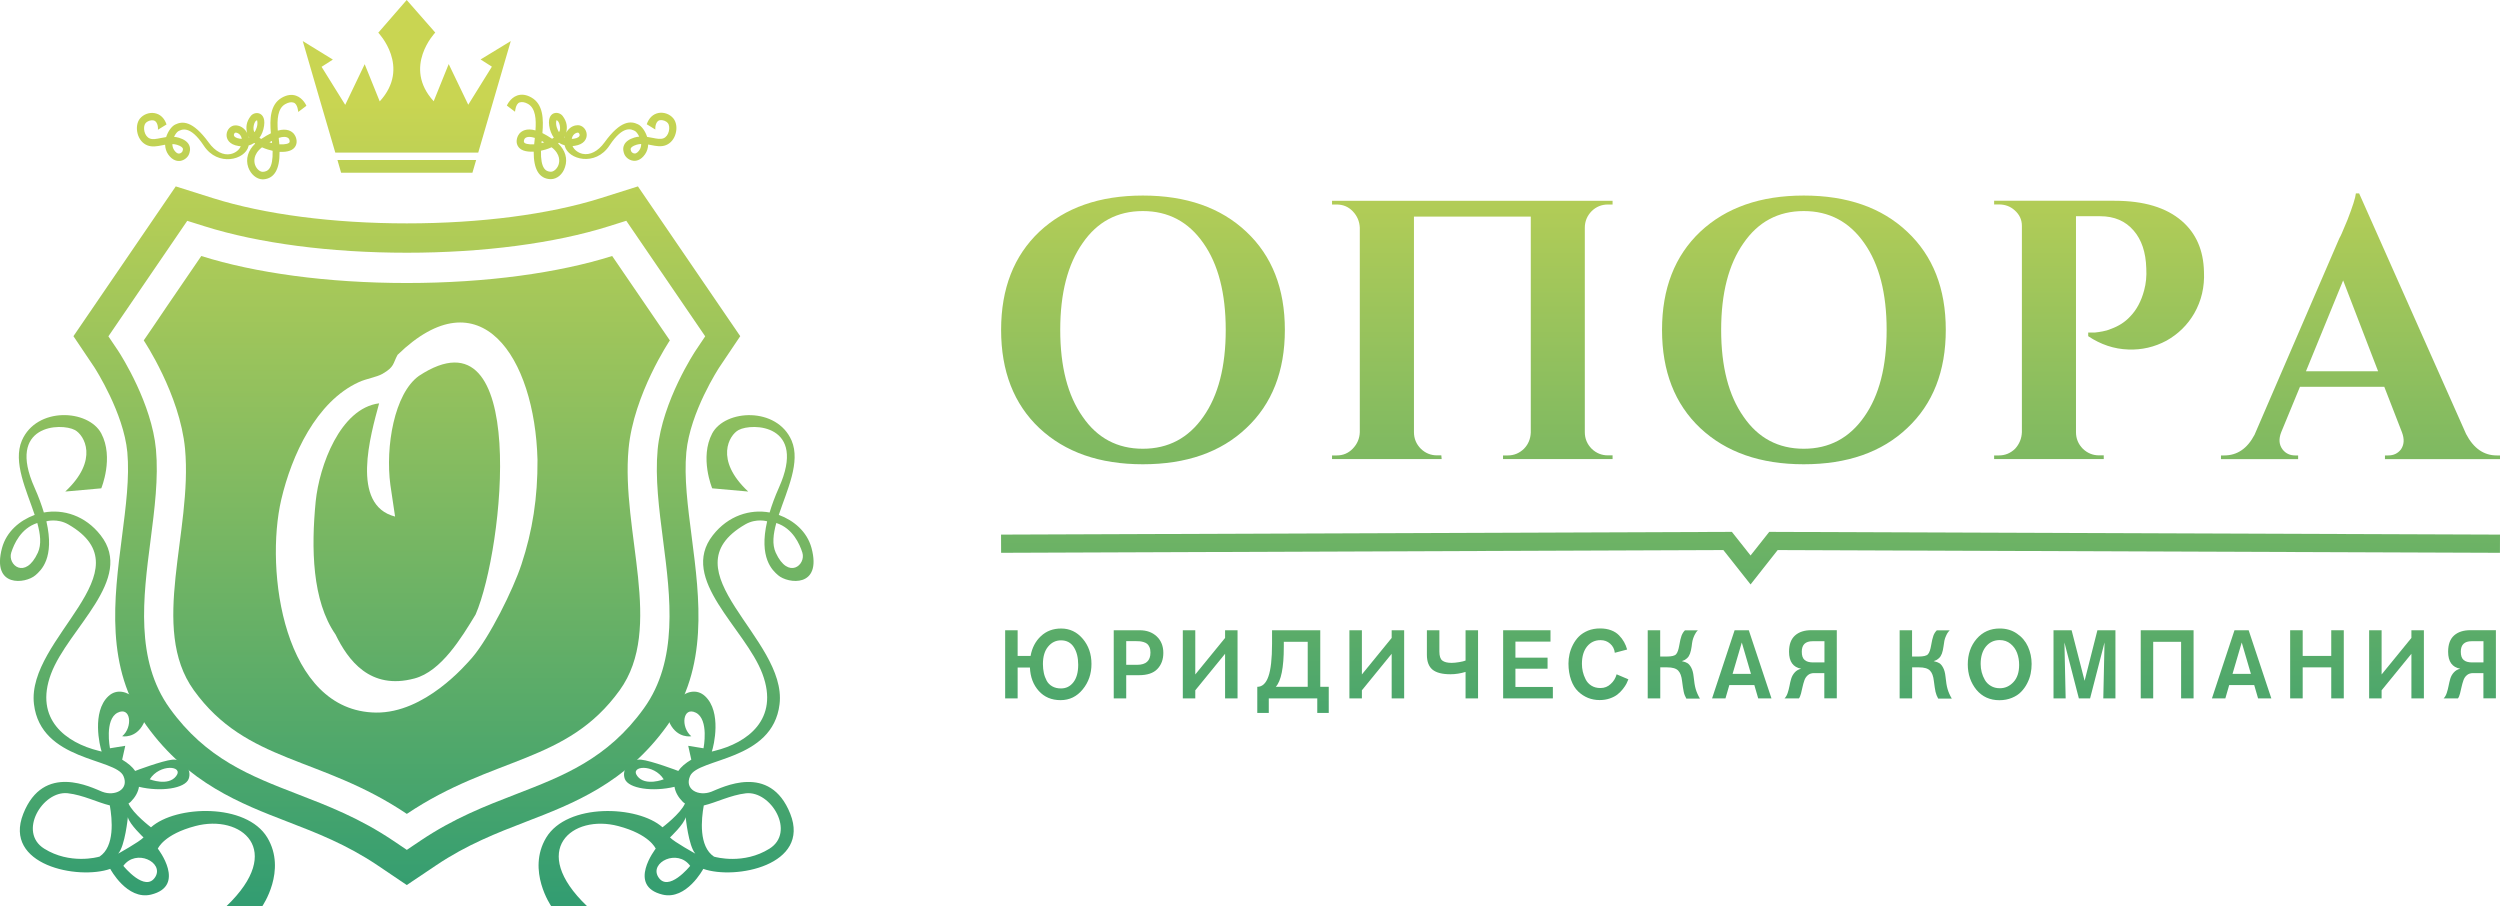
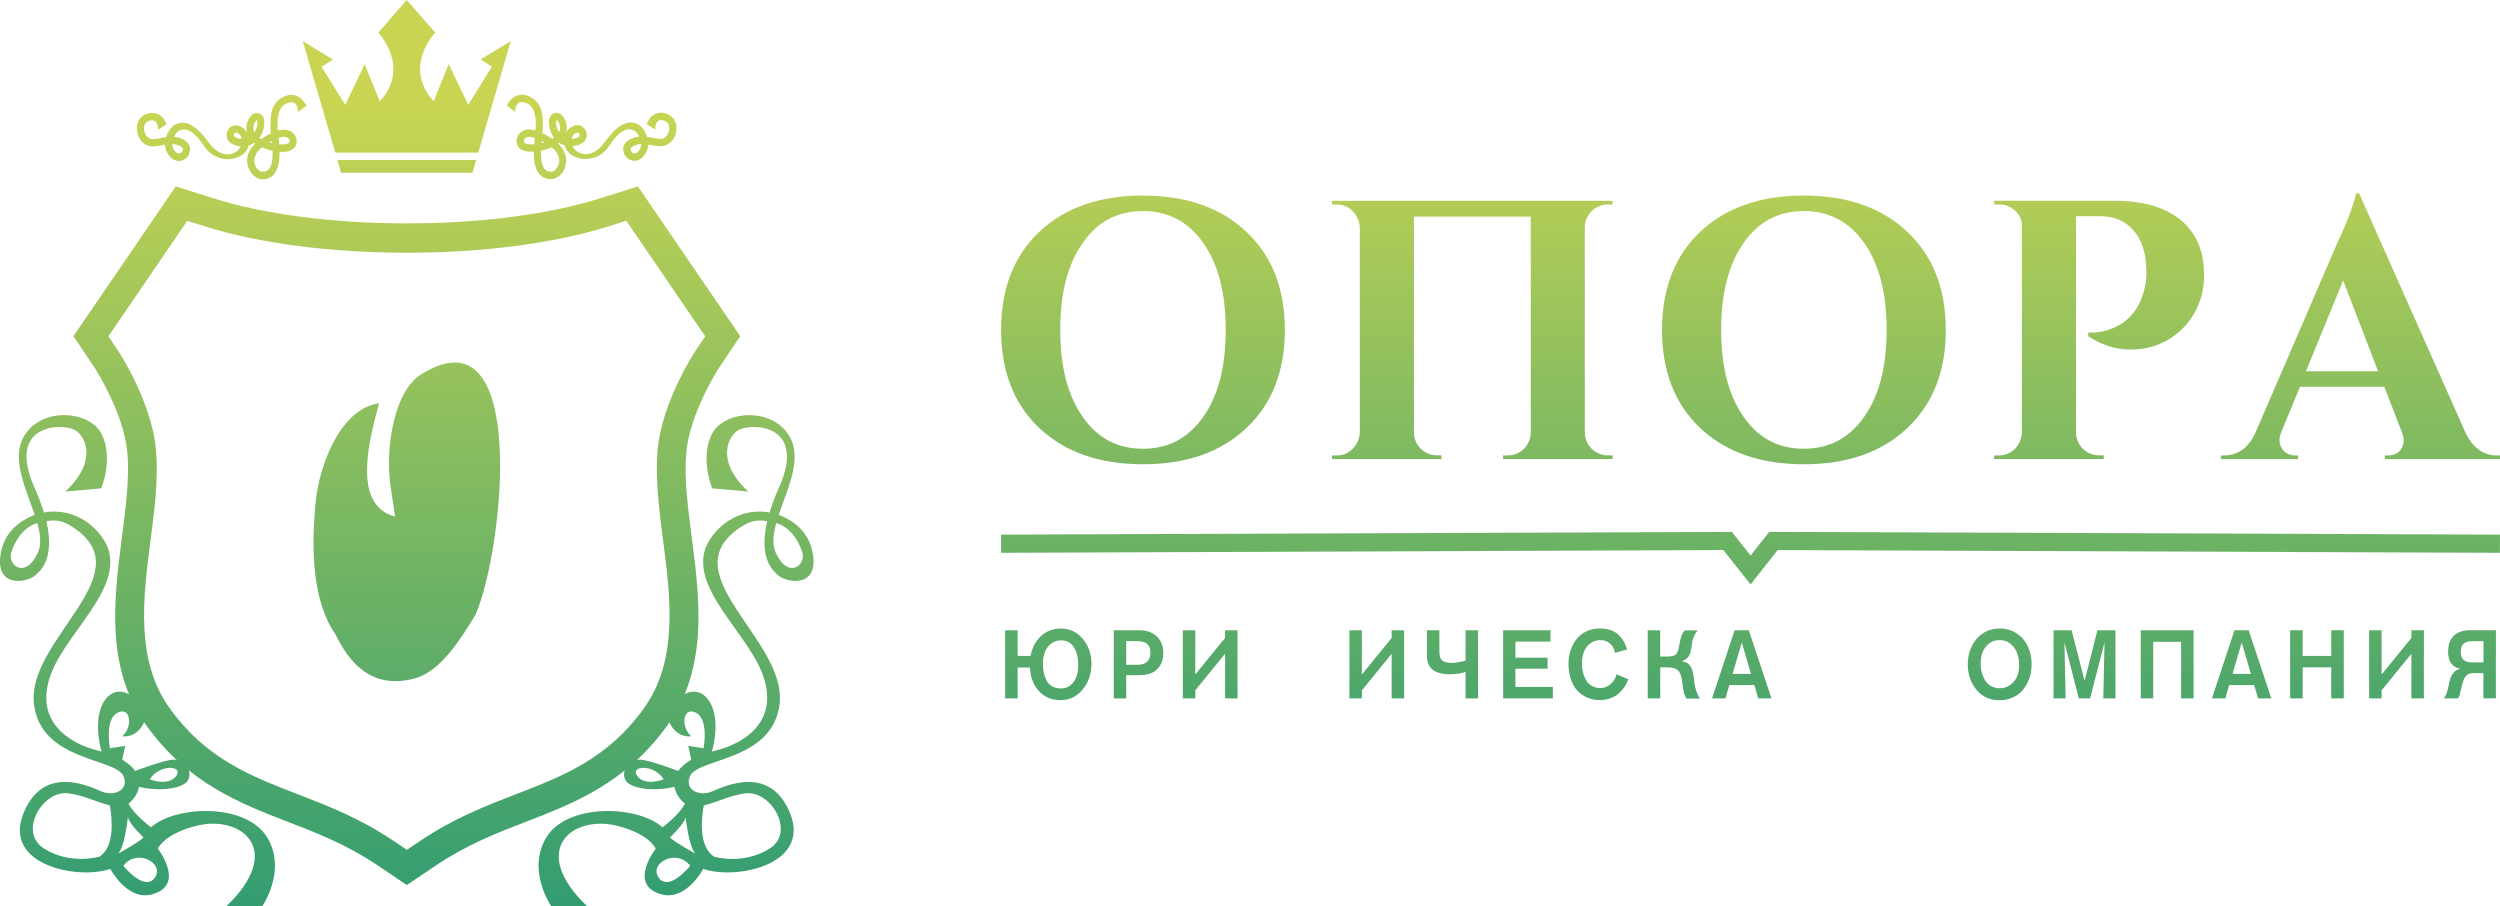
<svg xmlns="http://www.w3.org/2000/svg" width="160" height="58" viewBox="0 0 160 58" fill="none">
  <g clip-path="url(#clip0)">
    <path d="M30.44 39.326C29.524 40.837 28.233 42.968 26.526 43.422C23.683 44.184 22.274 42.249 21.475 40.61C19.97 38.44 19.912 35.093 20.204 32.092C20.434 29.824 21.768 26.13 24.264 25.813C23.725 27.808 22.404 32.328 25.285 33.06L24.984 31.035C24.657 28.587 25.234 25.193 26.807 24.059C33.89 19.389 32.259 35.114 30.44 39.326Z" fill="url(#paint0_linear)" />
-     <path d="M40.229 28.715C40.555 25.231 42.871 21.786 42.871 21.786L42.303 20.956L41.379 19.603L39.179 16.384C35.776 17.459 31.139 18.113 26.037 18.113C20.928 18.113 16.299 17.463 12.883 16.384L10.683 19.603L9.768 20.956L9.199 21.786C9.199 21.786 11.511 25.231 11.842 28.715C12.335 34.035 9.538 40.186 12.402 44.171C15.785 48.87 20.501 48.365 26.037 52.089C31.573 48.37 36.278 48.87 39.664 44.171C42.525 40.186 39.736 34.035 40.229 28.715ZM33.371 36.129C32.849 37.716 31.335 40.785 30.21 42.099C29.805 42.553 27.191 45.643 24.06 45.605C18.147 45.528 16.939 36.522 18.001 31.973C18.666 29.139 20.238 25.706 22.956 24.461C23.436 24.234 24.093 24.144 24.478 23.926C25.26 23.472 25.134 23.275 25.444 22.71C30.729 17.57 34.229 22.83 34.4 29.43C34.413 31.835 34.087 33.967 33.371 36.129Z" fill="url(#paint1_linear)" />
    <path d="M26.033 56.643L24.156 55.376C22.182 54.05 20.263 53.305 18.406 52.59C15.412 51.434 12.025 50.129 9.374 46.439C6.719 42.75 7.296 38.307 7.802 34.386C8.057 32.409 8.296 30.556 8.149 28.938C7.911 26.425 6.113 23.626 6.038 23.506L4.7 21.516L11.248 11.929L13.631 12.682C16.93 13.722 21.337 14.296 26.037 14.296C30.737 14.296 35.144 13.722 38.443 12.682L40.827 11.929L47.375 21.516L46.032 23.515C46.016 23.541 44.168 26.357 43.925 28.942C43.775 30.556 44.017 32.413 44.272 34.382C44.778 38.307 45.355 42.754 42.696 46.444C40.049 50.129 36.666 51.434 33.677 52.586C31.812 53.305 29.892 54.05 27.919 55.376L26.033 56.643ZM6.937 21.525L7.56 22.449C7.79 22.8 9.709 25.831 9.981 28.758C10.148 30.59 9.897 32.546 9.63 34.622C9.165 38.204 8.643 42.249 10.859 45.327C13.188 48.567 16.031 49.662 19.046 50.827C21.007 51.584 23.023 52.363 25.168 53.806L26.037 54.392L26.907 53.806C29.052 52.363 31.067 51.584 33.016 50.831C36.039 49.662 38.887 48.567 41.211 45.331C43.428 42.249 42.905 38.204 42.445 34.635C42.177 32.555 41.922 30.59 42.09 28.767C42.382 25.659 44.498 22.471 44.519 22.441L45.133 21.525L40.082 14.129L38.983 14.475C35.512 15.571 30.913 16.175 26.037 16.175C21.162 16.175 16.558 15.575 13.088 14.48L11.984 14.133L6.937 21.525Z" fill="url(#paint2_linear)" />
    <path d="M51.937 35.071C51.648 34.01 50.795 33.304 49.842 32.953C50.369 31.373 51.251 29.571 50.661 28.193C49.716 26.019 46.409 26.194 45.581 27.739C44.761 29.289 45.581 31.253 45.581 31.253L47.885 31.459C45.702 29.422 46.676 27.834 47.27 27.521C48.153 27.046 51.669 27.157 49.85 31.211C49.587 31.801 49.398 32.319 49.256 32.799C48.014 32.572 46.61 32.991 45.623 34.254C43.411 37.074 47.705 40.212 48.796 43.127C49.892 46.05 47.81 47.544 45.757 48.049C45.681 48.066 45.614 48.087 45.556 48.1C45.685 47.74 46.2 45.562 45.125 44.556C44.055 43.559 42.386 45.365 42.884 46.324C43.382 47.282 44.243 47.12 44.243 47.12C43.549 46.542 43.687 45.19 44.536 45.613C45.389 46.046 45.025 47.89 45.025 47.89L44.046 47.732L44.243 48.618C43.862 48.845 43.586 49.08 43.411 49.341C43.411 49.337 41.671 48.682 41.027 48.618C40.371 48.554 39.748 49.209 39.99 49.855C40.229 50.471 41.78 50.69 43.168 50.356C43.223 50.707 43.415 51.032 43.695 51.314C43.737 51.357 43.787 51.392 43.837 51.421V51.426C43.557 52.072 42.403 52.945 42.403 52.945H42.399C40.814 51.533 36.298 51.379 34.956 53.609C33.693 55.714 35.282 58 35.282 58H37.578C33.789 54.383 36.645 52.093 39.568 52.868C41.571 53.395 41.947 54.285 41.964 54.31V54.315C41.964 54.315 40.112 56.699 42.403 57.255C43.934 57.623 45.008 55.612 45.008 55.612V55.607C47.065 56.331 51.878 55.368 50.578 52.085C49.277 48.793 46.196 50.411 45.522 50.672C44.715 50.981 43.787 50.535 44.163 49.671C44.665 48.502 49.453 48.729 49.892 45.065C50.394 40.845 42.516 36.544 47.705 33.556C48.412 33.154 49.097 33.364 49.097 33.364C48.554 35.713 49.44 36.505 49.796 36.813C50.427 37.365 52.622 37.635 51.937 35.071ZM40.789 49.671C40.279 48.999 41.847 48.866 42.478 49.876C42.483 49.876 41.299 50.343 40.789 49.671ZM42.119 56.112C41.575 55.192 43.356 54.302 44.172 55.415C44.172 55.415 42.758 57.17 42.119 56.112ZM45.041 51.554C45.041 51.55 45.041 51.55 45.041 51.55C45.819 51.37 46.752 50.886 47.739 50.771C49.344 50.595 50.941 53.262 49.24 54.319C47.596 55.342 45.828 54.863 45.706 54.828L45.573 54.978L45.702 54.828C44.707 54.178 44.883 52.419 45.041 51.554ZM44.502 54.632C44.502 54.632 43.147 53.887 42.88 53.596C42.88 53.596 43.787 52.748 43.883 52.299C43.883 52.299 44.063 54.148 44.502 54.632ZM49.645 35.367C49.407 34.84 49.486 34.19 49.683 33.471C50.749 33.817 51.18 34.832 51.351 35.367C51.598 36.15 50.448 37.126 49.645 35.367Z" fill="url(#paint3_linear)" />
    <path d="M2.27 36.813C2.626 36.505 3.512 35.718 2.969 33.364C2.969 33.364 3.654 33.158 4.361 33.556C9.55 36.539 1.672 40.845 2.174 45.066C2.613 48.729 7.401 48.502 7.903 49.671C8.275 50.535 7.351 50.981 6.544 50.672C5.87 50.407 2.789 48.789 1.488 52.085C0.188 55.372 5.001 56.331 7.058 55.607V55.612C7.058 55.612 8.128 57.623 9.663 57.255C11.954 56.699 10.102 54.315 10.102 54.315V54.31C10.119 54.285 10.495 53.395 12.498 52.868C15.421 52.089 18.277 54.379 14.488 58H16.784C16.784 58 18.369 55.719 17.11 53.609C15.768 51.374 11.252 51.533 9.667 52.945H9.659C9.659 52.945 8.509 52.072 8.225 51.426V51.421C8.275 51.392 8.321 51.357 8.367 51.314C8.647 51.032 8.839 50.707 8.894 50.356C10.286 50.69 11.833 50.467 12.072 49.855C12.318 49.209 11.691 48.558 11.034 48.618C10.391 48.682 8.651 49.333 8.651 49.341C8.475 49.084 8.2 48.845 7.819 48.618L8.016 47.732L7.037 47.89C7.037 47.89 6.678 46.046 7.526 45.613C8.379 45.185 8.513 46.542 7.819 47.12C7.819 47.12 8.685 47.283 9.178 46.324C9.676 45.365 8.007 43.559 6.937 44.556C5.866 45.558 6.381 47.74 6.506 48.1C6.443 48.087 6.376 48.07 6.305 48.049C4.252 47.539 2.17 46.05 3.265 43.127C4.357 40.212 8.651 37.075 6.439 34.254C5.452 32.991 4.052 32.572 2.806 32.799C2.663 32.324 2.475 31.801 2.212 31.211C0.393 27.157 3.909 27.046 4.792 27.521C5.385 27.834 6.36 29.422 4.177 31.459L6.481 31.253C6.481 31.253 7.301 29.289 6.481 27.739C5.653 26.19 2.346 26.015 1.401 28.193C0.811 29.571 1.693 31.373 2.22 32.953C1.271 33.304 0.418 34.01 0.129 35.071C-0.556 37.635 1.639 37.365 2.27 36.813ZM9.584 49.876C10.215 48.866 11.783 48.999 11.273 49.671C10.767 50.343 9.584 49.876 9.584 49.876ZM7.894 55.415C8.71 54.298 10.491 55.188 9.947 56.112C9.308 57.17 7.894 55.415 7.894 55.415ZM6.368 54.824L6.498 54.974L6.364 54.824C6.243 54.863 4.47 55.338 2.831 54.315C1.129 53.253 2.726 50.591 4.332 50.767C5.319 50.878 6.251 51.361 7.029 51.546C7.029 51.546 7.029 51.546 7.029 51.55C7.183 52.419 7.359 54.178 6.368 54.824ZM8.183 52.299C8.279 52.748 9.186 53.596 9.186 53.596C8.919 53.883 7.564 54.632 7.564 54.632C8.003 54.148 8.183 52.299 8.183 52.299ZM0.719 35.367C0.89 34.832 1.321 33.817 2.387 33.471C2.584 34.185 2.663 34.836 2.425 35.367C1.618 37.126 0.468 36.15 0.719 35.367Z" fill="url(#paint4_linear)" />
    <path d="M35.253 11.466C35.236 11.466 35.224 11.466 35.207 11.466C34.5 11.424 34.149 10.833 34.157 9.707C33.61 9.729 33.275 9.605 33.129 9.322C32.974 9.022 33.133 8.68 33.233 8.56C33.384 8.38 33.693 8.184 34.27 8.346C34.321 7.644 34.283 6.934 33.794 6.651C33.589 6.536 33.405 6.506 33.25 6.557C32.995 6.647 32.962 7.148 32.962 7.152L32.439 6.758C32.447 6.737 32.648 6.27 33.1 6.112C33.384 6.014 33.689 6.056 34.011 6.24C34.772 6.673 34.789 7.631 34.714 8.517C34.898 8.607 35.102 8.727 35.333 8.881C35.37 8.86 35.408 8.834 35.445 8.808C35.295 8.599 35.19 8.333 35.148 8.038C35.065 7.469 35.324 7.298 35.441 7.255C35.633 7.178 35.876 7.251 36.006 7.417C36.303 7.803 36.315 8.166 36.236 8.492C36.265 8.436 36.294 8.389 36.328 8.351C36.524 8.098 36.775 8.012 36.988 8.012C37.277 8.017 37.528 8.273 37.549 8.59C37.569 8.89 37.381 9.241 36.788 9.331C36.737 9.339 36.687 9.344 36.641 9.348C36.742 9.583 36.992 9.78 37.281 9.844C37.762 9.947 38.276 9.682 38.686 9.117C39.727 7.674 40.384 7.738 40.835 7.957C41.069 8.068 41.303 8.402 41.416 8.761C41.533 8.779 41.646 8.8 41.755 8.821C42.031 8.877 42.273 8.924 42.462 8.851C42.625 8.787 42.75 8.624 42.805 8.406C42.855 8.201 42.834 7.991 42.742 7.88C42.625 7.734 42.411 7.666 42.232 7.691C42.01 7.726 41.918 8.055 41.943 8.291L41.391 7.952C41.525 7.554 41.793 7.298 42.148 7.229C42.495 7.165 42.876 7.306 43.097 7.58C43.281 7.807 43.34 8.171 43.248 8.522C43.156 8.89 42.926 9.168 42.625 9.288C42.315 9.412 41.985 9.348 41.667 9.284C41.605 9.271 41.546 9.258 41.483 9.249C41.475 9.48 41.408 9.694 41.283 9.874C40.994 10.289 40.672 10.311 40.513 10.285C40.233 10.247 40.016 10.037 39.949 9.844C39.915 9.746 39.827 9.515 39.949 9.266C40.049 9.061 40.267 8.903 40.597 8.804C40.701 8.77 40.81 8.753 40.91 8.744C40.823 8.552 40.701 8.415 40.63 8.38C40.442 8.291 39.903 7.952 39.008 9.309C38.105 10.683 36.361 10.208 36.148 9.348C36.144 9.331 36.139 9.318 36.139 9.301C36.01 9.266 35.884 9.211 35.776 9.134C35.755 9.147 35.738 9.164 35.717 9.177C36.177 9.609 36.344 10.161 36.16 10.696C36.018 11.158 35.646 11.466 35.253 11.466ZM34.622 9.647C34.597 10.803 34.935 10.974 35.236 10.991C35.42 11.008 35.654 10.812 35.746 10.546C35.809 10.358 35.893 9.883 35.303 9.425C35.04 9.545 34.789 9.613 34.622 9.647ZM41.036 9.215C40.94 9.219 40.839 9.232 40.743 9.262C40.476 9.344 40.4 9.438 40.375 9.485C40.346 9.545 40.367 9.609 40.392 9.677C40.409 9.72 40.484 9.81 40.593 9.823C40.731 9.844 40.848 9.712 40.923 9.605C41.007 9.48 41.036 9.344 41.036 9.215ZM33.877 8.761C33.735 8.761 33.639 8.804 33.585 8.868C33.56 8.898 33.501 9.031 33.539 9.104C33.581 9.185 33.769 9.258 34.187 9.236C34.195 9.134 34.208 9.027 34.22 8.915C34.224 8.886 34.229 8.856 34.229 8.826C34.091 8.779 33.974 8.761 33.877 8.761ZM34.672 9.022C34.668 9.07 34.663 9.112 34.659 9.159C34.714 9.147 34.768 9.129 34.827 9.112C34.772 9.078 34.718 9.048 34.672 9.022ZM36.988 8.487C36.905 8.487 36.779 8.539 36.691 8.65C36.641 8.714 36.608 8.796 36.591 8.89C36.637 8.886 36.679 8.881 36.729 8.877C36.963 8.843 37.105 8.749 37.097 8.633C37.093 8.556 37.034 8.487 36.988 8.487ZM36.114 8.796C36.123 8.8 36.131 8.804 36.139 8.808C36.144 8.779 36.152 8.749 36.156 8.719C36.144 8.744 36.131 8.77 36.114 8.796ZM35.608 7.7C35.537 8.025 35.692 8.321 35.772 8.453C35.935 8.303 35.801 7.687 35.608 7.7Z" fill="url(#paint5_linear)" />
    <path d="M30.758 3.805L31.481 4.267L29.968 6.703L28.717 4.1L27.756 6.48C25.744 4.28 27.856 2.084 27.856 2.084L26.029 0L24.21 2.093C24.21 2.093 26.322 4.284 24.302 6.489L23.34 4.109L22.094 6.711L20.581 4.276L21.304 3.814L19.376 2.628C19.405 2.761 21.459 9.767 21.459 9.767H26.029H30.607C30.607 9.767 32.656 2.765 32.69 2.628L30.758 3.805Z" fill="url(#paint6_linear)" />
    <path d="M21.596 10.238L21.831 11.056H26.033H30.235L30.474 10.238H26.033H21.596Z" fill="url(#paint7_linear)" />
    <path d="M15.889 10.709C15.705 10.178 15.872 9.622 16.332 9.19C16.311 9.177 16.295 9.16 16.274 9.147C16.161 9.219 16.04 9.275 15.91 9.314C15.906 9.326 15.906 9.344 15.902 9.361C15.693 10.225 13.945 10.696 13.042 9.322C12.147 7.961 11.607 8.304 11.419 8.393C11.348 8.428 11.227 8.565 11.139 8.757C11.239 8.766 11.348 8.787 11.453 8.817C11.783 8.916 12 9.074 12.101 9.279C12.222 9.528 12.134 9.759 12.101 9.857C12.034 10.046 11.816 10.255 11.536 10.298C11.377 10.319 11.056 10.298 10.767 9.887C10.642 9.707 10.575 9.493 10.566 9.262C10.504 9.275 10.445 9.284 10.382 9.297C10.065 9.361 9.734 9.425 9.425 9.301C9.124 9.181 8.894 8.903 8.802 8.535C8.714 8.179 8.772 7.82 8.952 7.593C9.174 7.319 9.55 7.178 9.901 7.242C10.257 7.306 10.524 7.563 10.658 7.965L10.106 8.304C10.131 8.068 10.044 7.739 9.818 7.704C9.638 7.674 9.425 7.747 9.308 7.893C9.22 8.004 9.195 8.214 9.245 8.419C9.299 8.637 9.425 8.8 9.588 8.864C9.776 8.941 10.014 8.89 10.294 8.834C10.403 8.813 10.516 8.791 10.633 8.774C10.746 8.411 10.984 8.081 11.214 7.97C11.666 7.751 12.318 7.691 13.364 9.13C13.773 9.695 14.288 9.96 14.768 9.857C15.061 9.793 15.308 9.6 15.408 9.361C15.358 9.356 15.312 9.352 15.262 9.344C14.672 9.254 14.48 8.903 14.501 8.603C14.522 8.286 14.773 8.025 15.061 8.025C15.274 8.021 15.525 8.111 15.722 8.363C15.751 8.402 15.785 8.449 15.814 8.505C15.734 8.179 15.743 7.816 16.044 7.43C16.173 7.259 16.416 7.191 16.608 7.268C16.725 7.315 16.985 7.482 16.901 8.051C16.859 8.346 16.759 8.612 16.604 8.821C16.642 8.847 16.679 8.869 16.717 8.894C16.947 8.74 17.152 8.62 17.336 8.53C17.261 7.644 17.277 6.686 18.038 6.253C18.36 6.069 18.67 6.027 18.95 6.125C19.401 6.283 19.602 6.75 19.61 6.771L19.088 7.165C19.088 7.161 19.054 6.66 18.799 6.57C18.645 6.514 18.461 6.549 18.256 6.664C17.762 6.942 17.729 7.653 17.779 8.359C18.36 8.197 18.666 8.393 18.816 8.573C18.916 8.693 19.075 9.035 18.921 9.335C18.774 9.618 18.44 9.742 17.892 9.72C17.904 10.846 17.549 11.437 16.843 11.479C16.826 11.479 16.813 11.479 16.797 11.479C16.42 11.466 16.048 11.158 15.889 10.709ZM16.767 9.429C16.178 9.887 16.261 10.362 16.324 10.551C16.416 10.816 16.646 11.013 16.834 10.996C17.135 10.979 17.474 10.807 17.449 9.652C17.277 9.613 17.026 9.545 16.767 9.429ZM11.147 9.609C11.223 9.72 11.34 9.849 11.478 9.827C11.582 9.814 11.662 9.725 11.678 9.682C11.704 9.613 11.725 9.545 11.695 9.489C11.67 9.442 11.595 9.348 11.327 9.267C11.231 9.237 11.131 9.224 11.034 9.219C11.03 9.344 11.06 9.481 11.147 9.609ZM17.838 8.826C17.842 8.856 17.846 8.886 17.846 8.916C17.858 9.027 17.871 9.134 17.879 9.237C18.298 9.258 18.486 9.185 18.528 9.104C18.565 9.031 18.507 8.898 18.482 8.869C18.427 8.804 18.327 8.761 18.189 8.761C18.093 8.761 17.976 8.779 17.838 8.826ZM17.244 9.108C17.302 9.125 17.357 9.142 17.411 9.155C17.407 9.112 17.403 9.065 17.399 9.018C17.348 9.048 17.298 9.078 17.244 9.108ZM15.078 8.488C15.032 8.488 14.973 8.552 14.969 8.629C14.961 8.744 15.103 8.839 15.337 8.873C15.383 8.881 15.429 8.886 15.475 8.886C15.458 8.791 15.429 8.714 15.375 8.646C15.291 8.539 15.162 8.488 15.078 8.488ZM15.91 8.719C15.918 8.749 15.923 8.774 15.927 8.809C15.935 8.804 15.944 8.8 15.952 8.796C15.939 8.77 15.923 8.744 15.91 8.719ZM16.295 8.458C16.374 8.321 16.529 8.03 16.458 7.704C16.265 7.687 16.132 8.304 16.295 8.458Z" fill="url(#paint8_linear)" />
    <path d="M112.036 37.404L110.296 35.204L64.071 35.38L64.067 34.215L110.84 34.04L112.036 35.551L113.231 34.04L160 34.215L159.996 35.38L113.771 35.204L112.036 37.404Z" fill="url(#paint9_linear)" />
    <path d="M79.764 14.831C81.411 16.376 82.231 18.469 82.231 21.114C82.231 23.759 81.407 25.856 79.764 27.397C78.133 28.942 75.925 29.713 73.141 29.713C70.373 29.713 68.165 28.942 66.517 27.397C64.887 25.856 64.071 23.759 64.071 21.114C64.071 18.469 64.887 16.376 66.517 14.831C68.165 13.286 70.373 12.515 73.141 12.515C75.921 12.515 78.129 13.29 79.764 14.831ZM77.017 26.665C77.97 25.313 78.447 23.459 78.447 21.114C78.447 18.768 77.97 16.919 77.017 15.563C76.064 14.193 74.771 13.508 73.141 13.508C71.51 13.508 70.226 14.193 69.285 15.563C68.332 16.919 67.855 18.768 67.855 21.114C67.855 23.459 68.332 25.313 69.285 26.665C70.222 28.035 71.51 28.72 73.141 28.72C74.771 28.72 76.064 28.035 77.017 26.665Z" fill="url(#paint10_linear)" />
    <path d="M96.193 29.383V29.148H96.494C96.895 29.148 97.238 29.006 97.531 28.724C97.807 28.442 97.953 28.095 97.97 27.684V13.863H90.493V27.658C90.493 28.069 90.64 28.424 90.933 28.72C91.225 29.002 91.572 29.143 91.969 29.143H92.245L92.266 29.379H85.25V29.148H85.551C85.953 29.148 86.291 29.006 86.567 28.724C86.86 28.424 87.014 28.069 87.027 27.663V14.574C87.01 14.163 86.856 13.812 86.567 13.512C86.291 13.23 85.953 13.089 85.551 13.089H85.25V12.853H103.205V13.089H102.904C102.502 13.089 102.155 13.23 101.867 13.512C101.574 13.812 101.428 14.167 101.428 14.574V27.658C101.428 28.069 101.574 28.424 101.867 28.72C102.159 29.002 102.507 29.143 102.904 29.143H103.205V29.379H96.193V29.383Z" fill="url(#paint11_linear)" />
    <path d="M122.063 14.831C123.71 16.376 124.53 18.469 124.53 21.114C124.53 23.759 123.706 25.856 122.063 27.397C120.432 28.942 118.224 29.713 115.439 29.713C112.671 29.713 110.463 28.942 108.816 27.397C107.185 25.856 106.37 23.759 106.37 21.114C106.37 18.469 107.185 16.376 108.816 14.831C110.463 13.286 112.671 12.515 115.439 12.515C118.224 12.515 120.432 13.29 122.063 14.831ZM119.315 26.665C120.269 25.313 120.745 23.459 120.745 21.114C120.745 18.768 120.269 16.919 119.315 15.563C118.362 14.193 117.07 13.508 115.439 13.508C113.809 13.508 112.525 14.193 111.584 15.563C110.631 16.919 110.154 18.768 110.154 21.114C110.154 23.459 110.631 25.313 111.584 26.665C112.521 28.035 113.809 28.72 115.439 28.72C117.07 28.72 118.362 28.035 119.315 26.665Z" fill="url(#paint12_linear)" />
    <path d="M135.33 12.849C137.207 12.849 138.646 13.281 139.645 14.15C140.553 14.938 141.021 16.016 141.054 17.386C141.1 18.362 140.891 19.252 140.431 20.057C140.001 20.797 139.407 21.379 138.654 21.803C137.885 22.214 137.069 22.402 136.208 22.368C135.301 22.338 134.448 22.051 133.645 21.516V21.281H134.084C134.239 21.264 134.398 21.242 134.569 21.208C134.753 21.178 134.937 21.122 135.125 21.041C135.602 20.866 136.003 20.609 136.325 20.262C136.739 19.838 137.04 19.278 137.224 18.584C137.345 18.143 137.391 17.673 137.362 17.168C137.333 16.145 137.061 15.34 136.555 14.758C136.032 14.146 135.317 13.838 134.41 13.838H132.863V27.658C132.863 28.069 133.009 28.424 133.302 28.72C133.595 29.002 133.942 29.143 134.339 29.143H134.64V29.379H127.624V29.148H127.925C128.326 29.148 128.669 29.006 128.962 28.724C129.238 28.424 129.384 28.069 129.401 27.662V14.454C129.401 14.06 129.246 13.731 128.941 13.461C128.665 13.208 128.326 13.084 127.925 13.084H127.624V12.849H135.33V12.849Z" fill="url(#paint13_linear)" />
    <path d="M157.83 27.778C158.307 28.69 158.959 29.148 159.791 29.148H160V29.383H152.637V29.148H152.846C153.185 29.148 153.452 29.024 153.653 28.771C153.866 28.471 153.891 28.103 153.724 27.663L152.595 24.756H147.197L145.997 27.663C145.825 28.103 145.859 28.471 146.089 28.771C146.29 29.024 146.557 29.148 146.896 29.148H147.08V29.383H142.142V29.148H142.351C143.183 29.148 143.827 28.707 144.291 27.825L149.622 15.473C149.651 15.409 149.685 15.34 149.714 15.259C149.777 15.147 149.831 15.04 149.877 14.929C150.015 14.612 150.136 14.321 150.245 14.056C150.567 13.221 150.747 12.661 150.776 12.378H150.985L157.83 27.778ZM152.198 23.759L149.961 17.947L147.582 23.759H152.198Z" fill="url(#paint14_linear)" />
    <path d="M65.129 40.336V41.98H65.957C66.049 41.462 66.27 41.038 66.618 40.713C66.965 40.388 67.395 40.225 67.914 40.225C68.462 40.225 68.921 40.443 69.294 40.88C69.666 41.316 69.854 41.856 69.854 42.493C69.854 43.118 69.67 43.662 69.294 44.12C68.921 44.578 68.449 44.809 67.876 44.809C67.299 44.809 66.835 44.612 66.484 44.222C66.132 43.833 65.94 43.332 65.915 42.72H65.129V44.698H64.33V40.336H65.129ZM66.747 42.498C66.747 42.703 66.768 42.896 66.806 43.071C66.843 43.247 66.906 43.409 66.986 43.563C67.069 43.717 67.186 43.837 67.345 43.927C67.504 44.017 67.688 44.06 67.905 44.06C68.227 44.06 68.491 43.931 68.696 43.666C68.9 43.405 69.005 43.033 69.005 42.545C69.005 42.087 68.913 41.714 68.725 41.419C68.537 41.128 68.265 40.982 67.905 40.982C67.575 40.982 67.299 41.115 67.078 41.385C66.86 41.646 66.747 42.018 66.747 42.498Z" fill="url(#paint15_linear)" />
    <path d="M71.284 40.336H72.939C73.387 40.336 73.751 40.468 74.031 40.73C74.311 40.995 74.453 41.346 74.453 41.787C74.453 42.21 74.324 42.553 74.069 42.818C73.814 43.084 73.42 43.212 72.894 43.212H72.078V44.697H71.279V40.336H71.284ZM72.078 41.033V42.548H72.776C73.345 42.548 73.629 42.287 73.629 41.765C73.629 41.628 73.609 41.513 73.567 41.419C73.525 41.324 73.475 41.252 73.416 41.205C73.358 41.157 73.282 41.119 73.182 41.089C73.086 41.063 73.002 41.046 72.939 41.042C72.873 41.038 72.789 41.033 72.689 41.033H72.078V41.033Z" fill="url(#paint16_linear)" />
    <path d="M79.203 40.336V44.697H78.405V41.842L76.498 44.179V44.697H75.7V40.336H76.498V43.165L78.405 40.828V40.336H79.203Z" fill="url(#paint17_linear)" />
-     <path d="M84.497 40.336V43.957H85.04V45.626H84.305V44.697H81.202V45.626H80.466V43.957C80.784 43.957 81.022 43.738 81.177 43.297C81.332 42.857 81.411 42.159 81.411 41.2V40.336H84.497V40.336ZM83.698 41.076H82.164V41.393C82.164 42.728 81.992 43.584 81.649 43.957H83.694V41.076H83.698Z" fill="url(#paint18_linear)" />
    <path d="M89.866 40.336V44.697H89.067V41.842L87.161 44.179V44.697H86.362V40.336H87.161V43.165L89.067 40.828V40.336H89.866Z" fill="url(#paint19_linear)" />
    <path d="M91.321 40.336H92.12V41.701C92.12 41.983 92.182 42.176 92.308 42.275C92.433 42.373 92.634 42.424 92.902 42.424C93.04 42.424 93.198 42.407 93.382 42.377C93.566 42.347 93.704 42.313 93.796 42.275V40.336H94.595V44.697H93.796V43.002C93.474 43.101 93.153 43.152 92.826 43.152C92.304 43.152 91.923 43.054 91.681 42.857C91.442 42.66 91.321 42.343 91.321 41.911V40.336V40.336Z" fill="url(#paint20_linear)" />
    <path d="M99.383 44.697H96.201V40.336H99.232V41.063H96.987V42.09H99.044V42.797H96.987V43.965H99.383V44.697V44.697Z" fill="url(#paint21_linear)" />
    <path d="M103.464 43.156L104.216 43.477C104.179 43.572 104.137 43.666 104.091 43.76C104.041 43.854 103.965 43.97 103.861 44.102C103.756 44.235 103.639 44.35 103.514 44.449C103.388 44.547 103.225 44.633 103.025 44.702C102.824 44.77 102.611 44.804 102.377 44.804C102.113 44.804 101.866 44.757 101.636 44.667C101.407 44.573 101.193 44.436 101.001 44.252C100.809 44.068 100.658 43.824 100.549 43.516C100.441 43.208 100.382 42.861 100.382 42.467C100.382 42.266 100.403 42.065 100.449 41.864C100.495 41.663 100.566 41.462 100.671 41.26C100.775 41.059 100.901 40.884 101.051 40.734C101.202 40.584 101.394 40.46 101.628 40.361C101.862 40.267 102.122 40.22 102.406 40.22C102.669 40.22 102.903 40.259 103.108 40.336C103.317 40.413 103.485 40.524 103.618 40.661C103.752 40.798 103.857 40.939 103.94 41.089C104.024 41.235 104.087 41.397 104.137 41.569L103.347 41.778C103.322 41.543 103.225 41.35 103.05 41.196C102.878 41.042 102.673 40.969 102.435 40.969C102.08 40.969 101.795 41.102 101.574 41.372C101.356 41.641 101.243 42.009 101.243 42.484C101.243 42.651 101.26 42.818 101.298 42.981C101.335 43.144 101.394 43.306 101.478 43.473C101.561 43.64 101.682 43.777 101.846 43.88C102.009 43.983 102.201 44.034 102.427 44.034C102.686 44.034 102.903 43.948 103.083 43.777C103.271 43.61 103.397 43.4 103.464 43.156Z" fill="url(#paint22_linear)" />
    <path d="M106.252 44.697H105.454V40.336H106.252V42.018H106.675C106.98 42.018 107.181 41.971 107.269 41.872C107.361 41.774 107.427 41.577 107.478 41.277C107.519 41.025 107.565 40.832 107.616 40.691C107.67 40.55 107.741 40.434 107.837 40.34H108.665C108.577 40.421 108.502 40.528 108.444 40.657C108.385 40.785 108.343 40.901 108.322 40.999C108.301 41.102 108.28 41.23 108.264 41.384C108.239 41.56 108.205 41.71 108.159 41.834C108.113 41.958 108.055 42.048 107.984 42.112C107.912 42.176 107.854 42.219 107.808 42.245C107.762 42.27 107.703 42.292 107.637 42.313C107.783 42.347 107.9 42.386 107.988 42.437C108.076 42.484 108.159 42.583 108.239 42.728C108.318 42.874 108.368 43.066 108.393 43.31C108.427 43.644 108.469 43.91 108.527 44.106C108.586 44.303 108.673 44.505 108.795 44.71H107.925C107.846 44.569 107.787 44.423 107.758 44.273C107.724 44.119 107.691 43.892 107.653 43.589C107.62 43.285 107.54 43.062 107.407 42.921C107.273 42.78 107.039 42.711 106.704 42.711H106.257V44.697H106.252Z" fill="url(#paint23_linear)" />
    <path d="M113.374 44.697H112.525L112.278 43.845H110.677L110.43 44.697H109.573L111.015 40.336H111.923L113.374 44.697ZM112.061 43.126L111.475 41.119L110.886 43.126H112.061Z" fill="url(#paint24_linear)" />
-     <path d="M116.761 43.079H116.096C115.941 43.079 115.807 43.122 115.707 43.208C115.607 43.293 115.527 43.405 115.481 43.542C115.435 43.679 115.393 43.816 115.364 43.957C115.335 44.098 115.301 44.239 115.264 44.385C115.226 44.526 115.184 44.633 115.13 44.697H114.21C114.294 44.616 114.36 44.5 114.411 44.351C114.461 44.201 114.498 44.051 114.528 43.897C114.557 43.743 114.59 43.589 114.636 43.439C114.682 43.289 114.754 43.156 114.862 43.037C114.967 42.917 115.105 42.84 115.272 42.797C114.758 42.703 114.498 42.343 114.498 41.714C114.498 41.243 114.628 40.897 114.883 40.67C115.138 40.443 115.489 40.331 115.933 40.331H117.555V44.693H116.756V43.079H116.761ZM116.761 41.038H116.008C115.544 41.038 115.314 41.26 115.314 41.71C115.314 41.958 115.372 42.133 115.494 42.236C115.611 42.343 115.795 42.395 116.033 42.395H116.765V41.038H116.761Z" fill="url(#paint25_linear)" />
-     <path d="M122.372 44.697H121.577V40.336H122.372V42.018H122.794C123.099 42.018 123.3 41.971 123.388 41.872C123.48 41.774 123.547 41.577 123.597 41.277C123.639 41.025 123.685 40.832 123.735 40.691C123.785 40.55 123.86 40.434 123.957 40.34H124.785C124.697 40.421 124.621 40.528 124.563 40.657C124.5 40.785 124.463 40.901 124.442 40.999C124.421 41.102 124.404 41.23 124.383 41.384C124.358 41.56 124.325 41.71 124.279 41.834C124.233 41.954 124.174 42.048 124.103 42.112C124.032 42.176 123.973 42.219 123.927 42.245C123.881 42.27 123.823 42.292 123.756 42.313C123.898 42.347 124.015 42.386 124.107 42.437C124.195 42.484 124.279 42.583 124.358 42.728C124.437 42.874 124.488 43.066 124.513 43.31C124.546 43.644 124.588 43.91 124.647 44.106C124.705 44.303 124.793 44.505 124.914 44.71H124.044C123.965 44.569 123.906 44.423 123.873 44.273C123.84 44.124 123.806 43.892 123.768 43.589C123.735 43.285 123.656 43.062 123.522 42.921C123.388 42.78 123.154 42.711 122.823 42.711H122.376V44.697H122.372Z" fill="url(#paint26_linear)" />
    <path d="M125.938 42.523C125.938 41.872 126.127 41.324 126.507 40.883C126.888 40.443 127.381 40.224 127.983 40.224C128.401 40.224 128.769 40.331 129.083 40.55C129.401 40.764 129.635 41.042 129.79 41.384C129.944 41.727 130.024 42.095 130.024 42.493C130.024 42.703 130.003 42.912 129.961 43.118C129.919 43.323 129.844 43.529 129.739 43.734C129.635 43.94 129.505 44.119 129.35 44.278C129.2 44.436 129.003 44.564 128.761 44.663C128.523 44.761 128.255 44.813 127.962 44.813C127.352 44.813 126.863 44.59 126.49 44.145C126.127 43.696 125.938 43.156 125.938 42.523ZM126.762 42.493C126.762 42.673 126.783 42.852 126.829 43.024C126.875 43.199 126.942 43.362 127.034 43.52C127.126 43.678 127.256 43.807 127.419 43.901C127.582 43.999 127.774 44.047 127.992 44.047C128.33 44.047 128.619 43.914 128.861 43.653C129.104 43.392 129.225 43.024 129.225 42.557C129.225 42.283 129.183 42.031 129.095 41.795C129.008 41.56 128.87 41.363 128.677 41.205C128.485 41.046 128.251 40.965 127.983 40.965C127.624 40.965 127.331 41.102 127.105 41.371C126.875 41.65 126.762 42.022 126.762 42.493Z" fill="url(#paint27_linear)" />
    <path d="M135.388 44.697H134.611L134.69 41.115L133.766 44.697H133.047L132.123 41.115C132.173 43.409 132.202 44.603 132.202 44.697H131.425V40.336H132.583L133.415 43.572L134.234 40.336H135.388V44.697V44.697Z" fill="url(#paint28_linear)" />
    <path d="M137.007 40.336H140.389V44.697H139.591V41.076H137.805V44.697H137.007V40.336V40.336Z" fill="url(#paint29_linear)" />
    <path d="M145.365 44.697H144.517L144.27 43.845H142.668L142.422 44.697H141.564L143.007 40.336H143.914L145.365 44.697ZM144.057 43.126L143.471 41.119L142.882 43.126H144.057Z" fill="url(#paint30_linear)" />
    <path d="M150.002 44.697H149.2V42.711H147.372V44.697H146.57V40.336H147.372V41.979H149.2V40.336H150.002V44.697Z" fill="url(#paint31_linear)" />
    <path d="M155.129 40.336V44.697H154.33V41.842L152.423 44.179V44.697H151.625V40.336H152.423V43.165L154.33 40.828V40.336H155.129Z" fill="url(#paint32_linear)" />
    <path d="M158.938 43.079H158.273C158.114 43.079 157.985 43.122 157.884 43.208C157.78 43.293 157.705 43.405 157.659 43.542C157.613 43.679 157.571 43.816 157.541 43.957C157.512 44.098 157.479 44.239 157.441 44.385C157.404 44.526 157.362 44.633 157.307 44.697H156.392C156.475 44.616 156.542 44.5 156.592 44.351C156.642 44.201 156.68 44.051 156.709 43.897C156.739 43.743 156.776 43.589 156.818 43.439C156.864 43.289 156.935 43.156 157.044 43.037C157.148 42.917 157.286 42.84 157.454 42.797C156.939 42.703 156.68 42.343 156.68 41.714C156.68 41.243 156.806 40.897 157.061 40.67C157.316 40.443 157.667 40.331 158.11 40.331H159.737V44.693H158.938V43.079ZM158.938 41.038H158.185C157.721 41.038 157.491 41.26 157.491 41.71C157.491 41.958 157.55 42.133 157.671 42.236C157.788 42.343 157.972 42.395 158.211 42.395H158.942V41.038H158.938Z" fill="url(#paint33_linear)" />
  </g>
  <defs>
    <linearGradient id="paint0_linear" x1="26.033" y1="-0.201" x2="26.033" y2="57.565" gradientUnits="userSpaceOnUse">
      <stop offset="0.115" stop-color="#C9D552" />
      <stop offset="1" stop-color="#339D71" />
    </linearGradient>
    <linearGradient id="paint1_linear" x1="26.034" y1="-0.201" x2="26.034" y2="57.565" gradientUnits="userSpaceOnUse">
      <stop offset="0.115" stop-color="#C9D552" />
      <stop offset="1" stop-color="#339D71" />
    </linearGradient>
    <linearGradient id="paint2_linear" x1="26.033" y1="-0.201" x2="26.033" y2="57.565" gradientUnits="userSpaceOnUse">
      <stop offset="0.115" stop-color="#C9D552" />
      <stop offset="1" stop-color="#339D71" />
    </linearGradient>
    <linearGradient id="paint3_linear" x1="43.269" y1="-0.201" x2="43.269" y2="57.565" gradientUnits="userSpaceOnUse">
      <stop offset="0.115" stop-color="#C9D552" />
      <stop offset="1" stop-color="#339D71" />
    </linearGradient>
    <linearGradient id="paint4_linear" x1="8.798" y1="-0.201" x2="8.798" y2="57.565" gradientUnits="userSpaceOnUse">
      <stop offset="0.115" stop-color="#C9D552" />
      <stop offset="1" stop-color="#339D71" />
    </linearGradient>
    <linearGradient id="paint5_linear" x1="37.873" y1="-0.201" x2="37.873" y2="57.565" gradientUnits="userSpaceOnUse">
      <stop offset="0.115" stop-color="#C9D552" />
      <stop offset="1" stop-color="#339D71" />
    </linearGradient>
    <linearGradient id="paint6_linear" x1="26.033" y1="-0.201" x2="26.033" y2="57.565" gradientUnits="userSpaceOnUse">
      <stop offset="0.115" stop-color="#C9D552" />
      <stop offset="1" stop-color="#339D71" />
    </linearGradient>
    <linearGradient id="paint7_linear" x1="26.033" y1="-0.201" x2="26.033" y2="57.565" gradientUnits="userSpaceOnUse">
      <stop offset="0.115" stop-color="#C9D552" />
      <stop offset="1" stop-color="#339D71" />
    </linearGradient>
    <linearGradient id="paint8_linear" x1="14.194" y1="-0.201" x2="14.194" y2="57.565" gradientUnits="userSpaceOnUse">
      <stop offset="0.115" stop-color="#C9D552" />
      <stop offset="1" stop-color="#339D71" />
    </linearGradient>
    <linearGradient id="paint9_linear" x1="112.035" y1="-0.483" x2="112.035" y2="52.868" gradientUnits="userSpaceOnUse">
      <stop offset="0.115" stop-color="#C9D552" />
      <stop offset="1" stop-color="#339D71" />
    </linearGradient>
    <linearGradient id="paint10_linear" x1="73.151" y1="-0.482" x2="73.151" y2="52.868" gradientUnits="userSpaceOnUse">
      <stop offset="0.115" stop-color="#C9D552" />
      <stop offset="1" stop-color="#339D71" />
    </linearGradient>
    <linearGradient id="paint11_linear" x1="94.231" y1="-0.482" x2="94.231" y2="52.868" gradientUnits="userSpaceOnUse">
      <stop offset="0.115" stop-color="#C9D552" />
      <stop offset="1" stop-color="#339D71" />
    </linearGradient>
    <linearGradient id="paint12_linear" x1="115.45" y1="-0.482" x2="115.45" y2="52.868" gradientUnits="userSpaceOnUse">
      <stop offset="0.115" stop-color="#C9D552" />
      <stop offset="1" stop-color="#339D71" />
    </linearGradient>
    <linearGradient id="paint13_linear" x1="134.341" y1="-0.483" x2="134.341" y2="52.868" gradientUnits="userSpaceOnUse">
      <stop offset="0.115" stop-color="#C9D552" />
      <stop offset="1" stop-color="#339D71" />
    </linearGradient>
    <linearGradient id="paint14_linear" x1="151.068" y1="-0.482" x2="151.068" y2="52.868" gradientUnits="userSpaceOnUse">
      <stop offset="0.115" stop-color="#C9D552" />
      <stop offset="1" stop-color="#339D71" />
    </linearGradient>
    <linearGradient id="paint15_linear" x1="67.093" y1="-0.482" x2="67.093" y2="52.868" gradientUnits="userSpaceOnUse">
      <stop offset="0.115" stop-color="#C9D552" />
      <stop offset="1" stop-color="#339D71" />
    </linearGradient>
    <linearGradient id="paint16_linear" x1="72.867" y1="-0.483" x2="72.867" y2="52.868" gradientUnits="userSpaceOnUse">
      <stop offset="0.115" stop-color="#C9D552" />
      <stop offset="1" stop-color="#339D71" />
    </linearGradient>
    <linearGradient id="paint17_linear" x1="77.452" y1="-0.483" x2="77.452" y2="52.868" gradientUnits="userSpaceOnUse">
      <stop offset="0.115" stop-color="#C9D552" />
      <stop offset="1" stop-color="#339D71" />
    </linearGradient>
    <linearGradient id="paint18_linear" x1="82.752" y1="-0.483" x2="82.752" y2="52.868" gradientUnits="userSpaceOnUse">
      <stop offset="0.115" stop-color="#C9D552" />
      <stop offset="1" stop-color="#339D71" />
    </linearGradient>
    <linearGradient id="paint19_linear" x1="88.114" y1="-0.483" x2="88.114" y2="52.868" gradientUnits="userSpaceOnUse">
      <stop offset="0.115" stop-color="#C9D552" />
      <stop offset="1" stop-color="#339D71" />
    </linearGradient>
    <linearGradient id="paint20_linear" x1="92.955" y1="-0.483" x2="92.955" y2="52.868" gradientUnits="userSpaceOnUse">
      <stop offset="0.115" stop-color="#C9D552" />
      <stop offset="1" stop-color="#339D71" />
    </linearGradient>
    <linearGradient id="paint21_linear" x1="97.794" y1="-0.483" x2="97.794" y2="52.868" gradientUnits="userSpaceOnUse">
      <stop offset="0.115" stop-color="#C9D552" />
      <stop offset="1" stop-color="#339D71" />
    </linearGradient>
    <linearGradient id="paint22_linear" x1="102.303" y1="-0.483" x2="102.303" y2="52.868" gradientUnits="userSpaceOnUse">
      <stop offset="0.115" stop-color="#C9D552" />
      <stop offset="1" stop-color="#339D71" />
    </linearGradient>
    <linearGradient id="paint23_linear" x1="107.123" y1="-0.483" x2="107.123" y2="52.868" gradientUnits="userSpaceOnUse">
      <stop offset="0.115" stop-color="#C9D552" />
      <stop offset="1" stop-color="#339D71" />
    </linearGradient>
    <linearGradient id="paint24_linear" x1="111.47" y1="-0.483" x2="111.47" y2="52.868" gradientUnits="userSpaceOnUse">
      <stop offset="0.115" stop-color="#C9D552" />
      <stop offset="1" stop-color="#339D71" />
    </linearGradient>
    <linearGradient id="paint25_linear" x1="115.883" y1="-0.483" x2="115.883" y2="52.868" gradientUnits="userSpaceOnUse">
      <stop offset="0.115" stop-color="#C9D552" />
      <stop offset="1" stop-color="#339D71" />
    </linearGradient>
    <linearGradient id="paint26_linear" x1="123.242" y1="-0.483" x2="123.242" y2="52.868" gradientUnits="userSpaceOnUse">
      <stop offset="0.115" stop-color="#C9D552" />
      <stop offset="1" stop-color="#339D71" />
    </linearGradient>
    <linearGradient id="paint27_linear" x1="127.984" y1="-0.483" x2="127.984" y2="52.868" gradientUnits="userSpaceOnUse">
      <stop offset="0.115" stop-color="#C9D552" />
      <stop offset="1" stop-color="#339D71" />
    </linearGradient>
    <linearGradient id="paint28_linear" x1="133.405" y1="-0.483" x2="133.405" y2="52.868" gradientUnits="userSpaceOnUse">
      <stop offset="0.115" stop-color="#C9D552" />
      <stop offset="1" stop-color="#339D71" />
    </linearGradient>
    <linearGradient id="paint29_linear" x1="138.696" y1="-0.483" x2="138.696" y2="52.868" gradientUnits="userSpaceOnUse">
      <stop offset="0.115" stop-color="#C9D552" />
      <stop offset="1" stop-color="#339D71" />
    </linearGradient>
    <linearGradient id="paint30_linear" x1="143.465" y1="-0.483" x2="143.465" y2="52.868" gradientUnits="userSpaceOnUse">
      <stop offset="0.115" stop-color="#C9D552" />
      <stop offset="1" stop-color="#339D71" />
    </linearGradient>
    <linearGradient id="paint31_linear" x1="148.286" y1="-0.483" x2="148.286" y2="52.868" gradientUnits="userSpaceOnUse">
      <stop offset="0.115" stop-color="#C9D552" />
      <stop offset="1" stop-color="#339D71" />
    </linearGradient>
    <linearGradient id="paint32_linear" x1="153.378" y1="-0.483" x2="153.378" y2="52.868" gradientUnits="userSpaceOnUse">
      <stop offset="0.115" stop-color="#C9D552" />
      <stop offset="1" stop-color="#339D71" />
    </linearGradient>
    <linearGradient id="paint33_linear" x1="158.063" y1="-0.483" x2="158.063" y2="52.868" gradientUnits="userSpaceOnUse">
      <stop offset="0.115" stop-color="#C9D552" />
      <stop offset="1" stop-color="#339D71" />
    </linearGradient>
    <clipPath id="clip0">
      <rect width="160" height="58" fill="white" />
    </clipPath>
  </defs>
</svg>